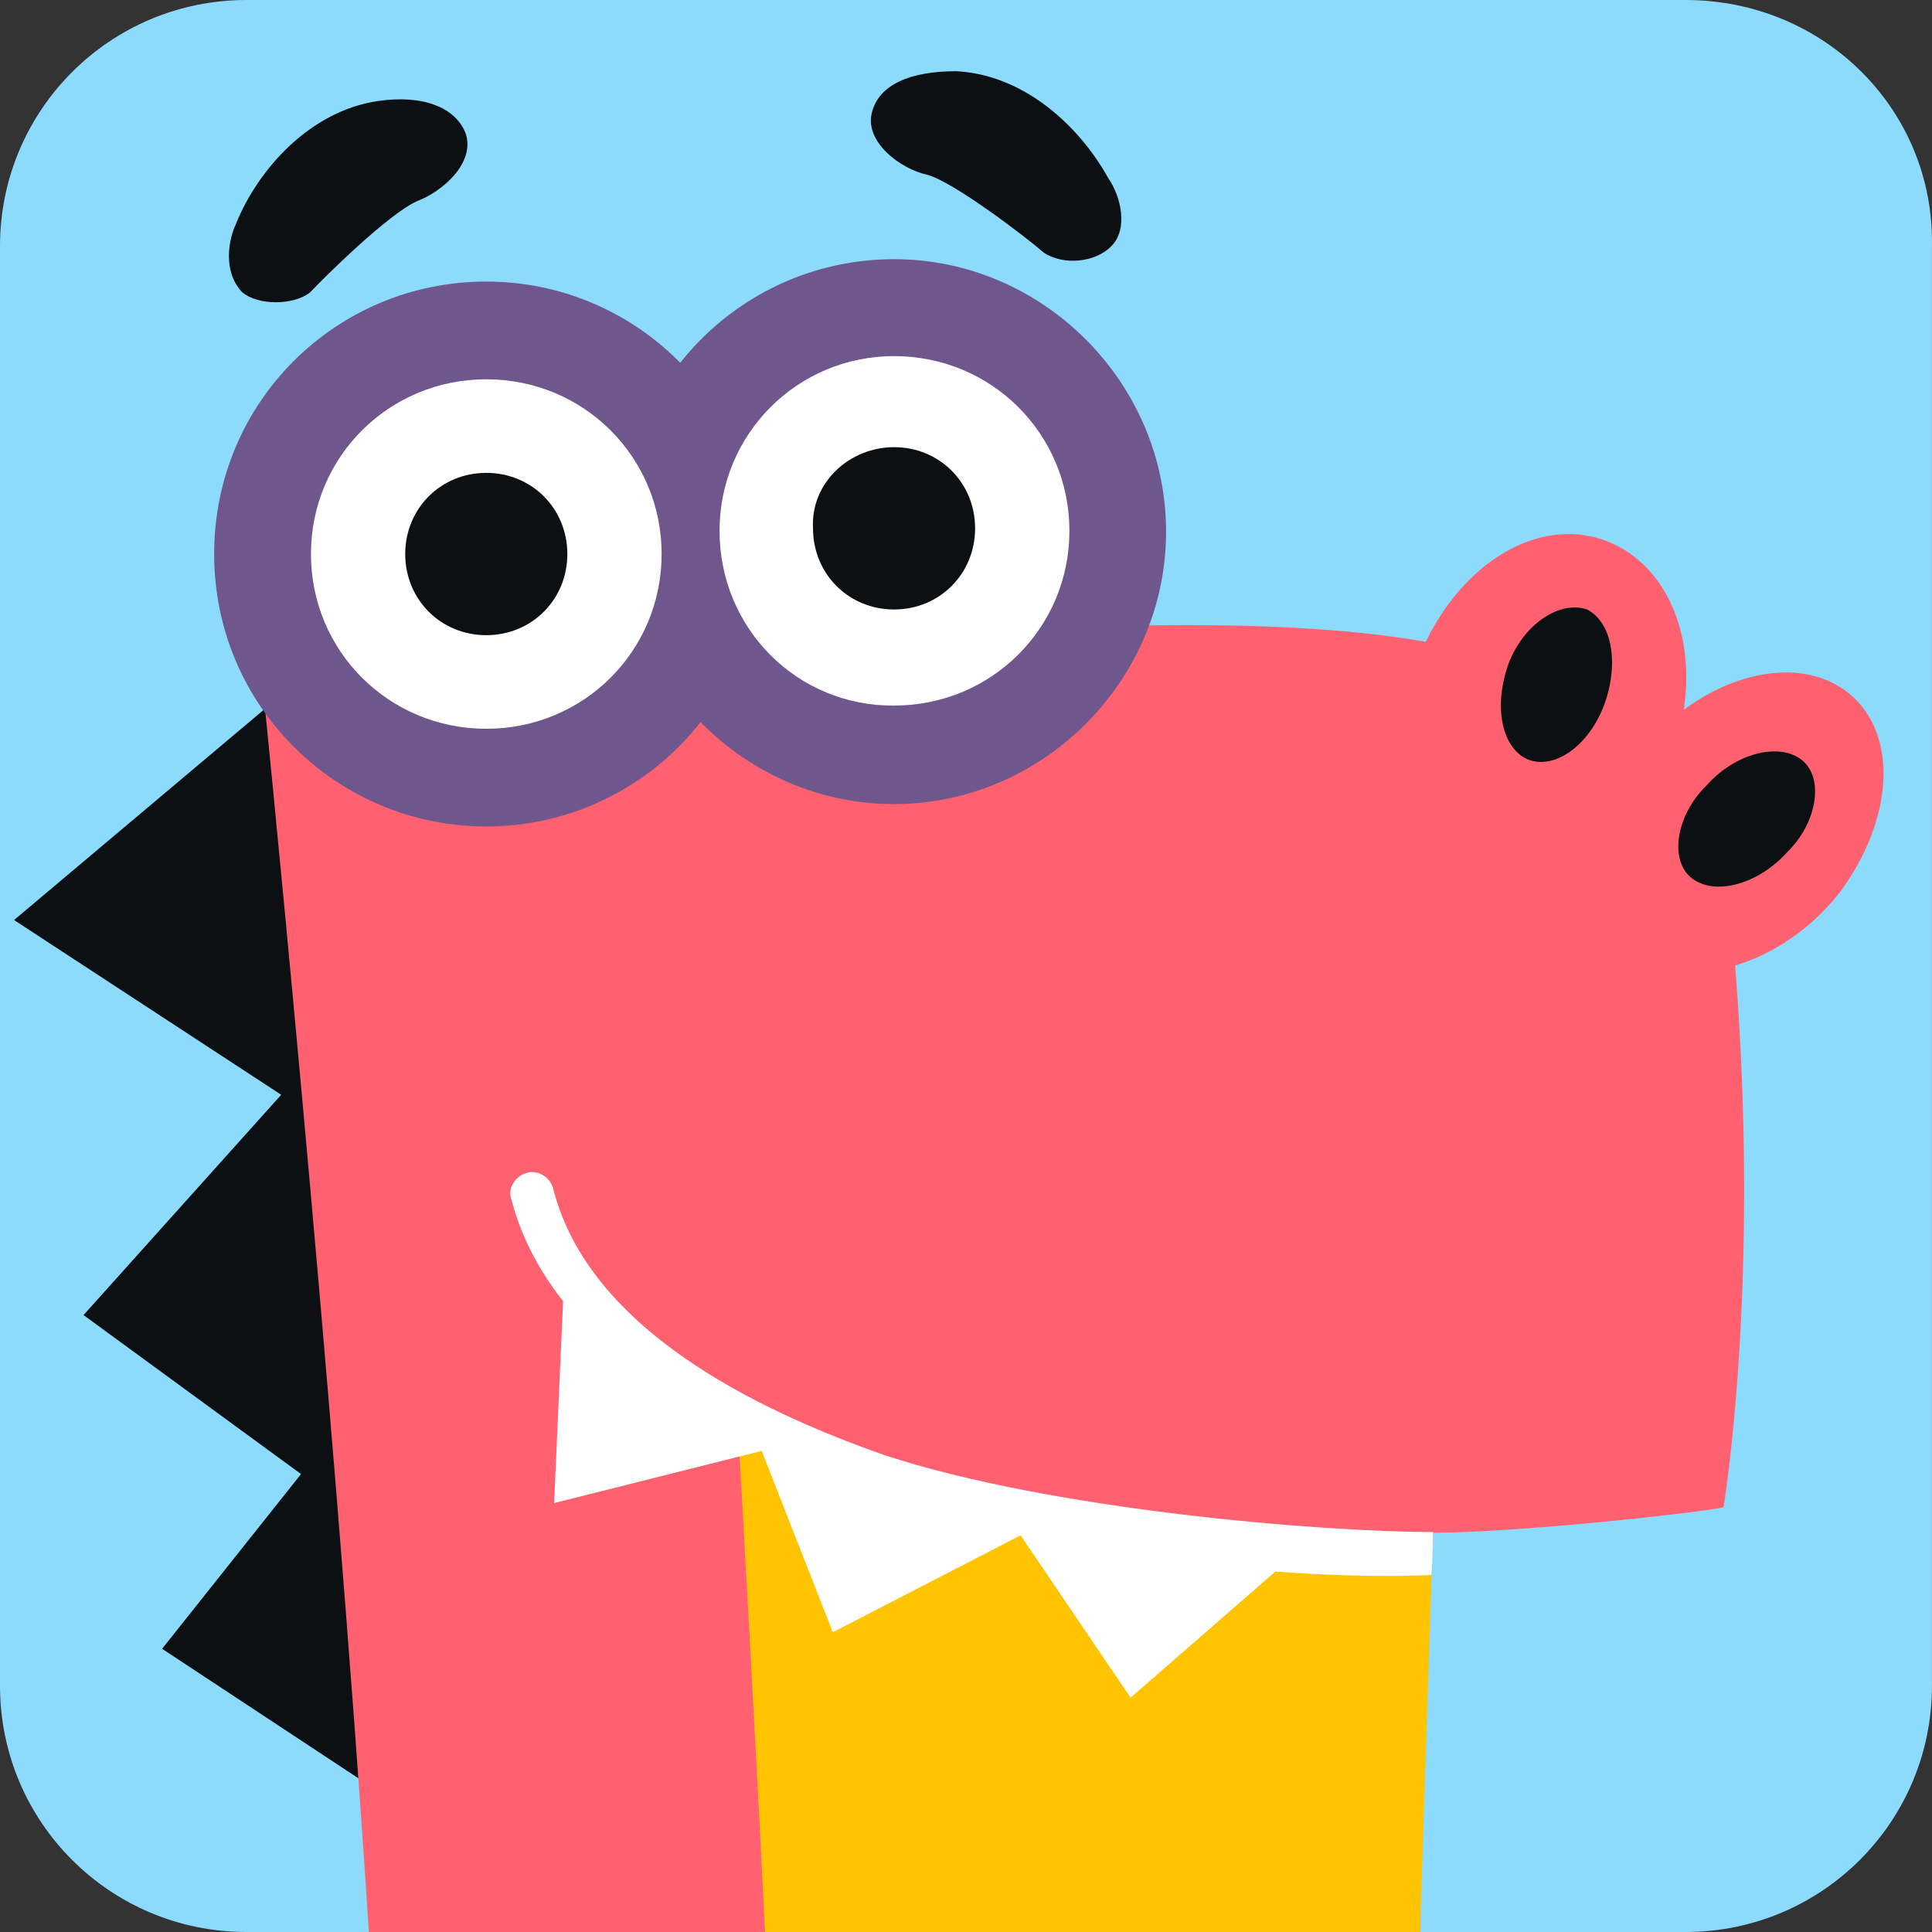
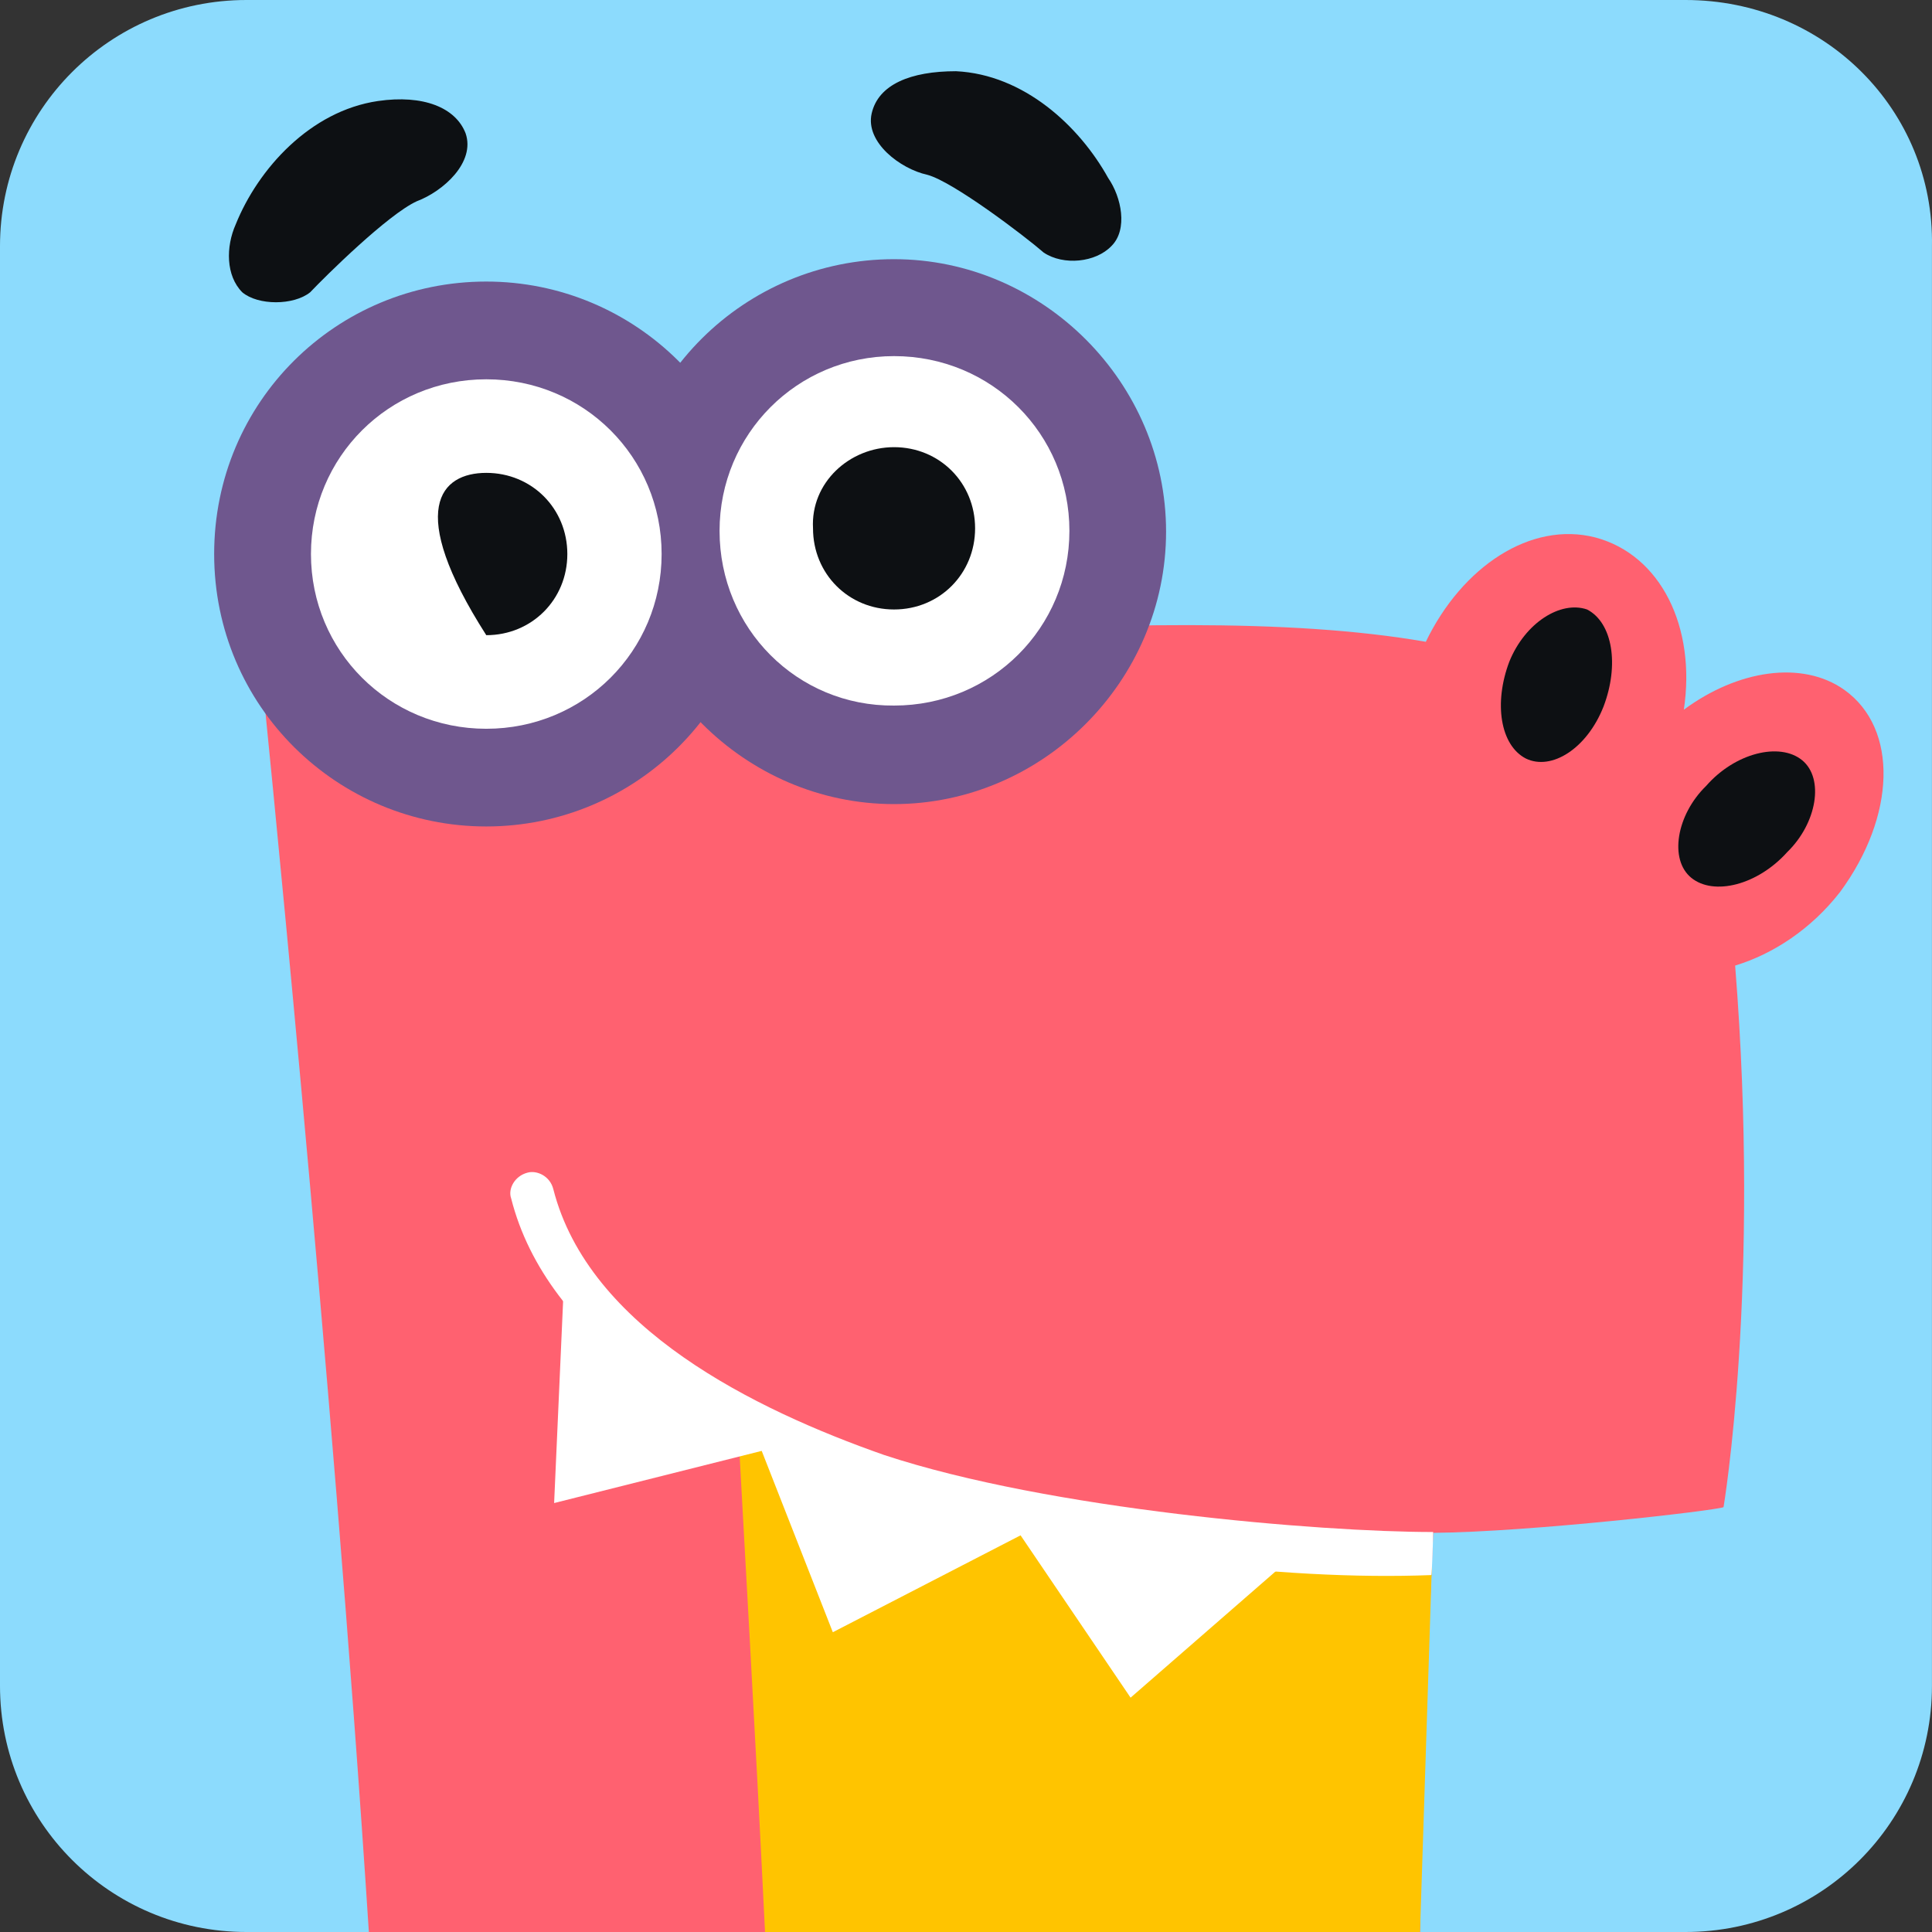
<svg xmlns="http://www.w3.org/2000/svg" width="86" height="86" viewBox="0 0 86 86" fill="none">
  <rect x="0" y="0" width="86" height="86" fill="#333333" stroke="none" />
  <path d="M75.028 0H10.971C4.896 0 0 4.907 0 10.957V75.043C0 81.093 4.896 86 10.971 86H75.028C81.102 86 85.998 81.093 85.998 75.043V10.957C86.109 4.907 81.212 0 75.028 0Z" fill="#8CDBFD" />
-   <path d="M16.603 79.586L7.216 73.393L13.4 65.615L3.718 58.538L12.517 48.732L0.626 40.954L11.965 31.407L16.603 79.586Z" fill="#0D1013" />
  <path d="M82.096 30.706C80.219 29.379 77.347 29.822 74.954 31.591C75.506 27.905 73.923 24.698 71.015 23.924C68.143 23.186 65.088 25.214 63.468 28.568C57.32 27.499 49.331 27.757 39.87 28.273C31.513 28.716 11.597 29.711 11.597 29.711C11.597 29.711 11.633 29.785 11.67 29.895C11.633 29.895 11.633 29.895 11.633 29.895C11.633 29.895 14.8 60.897 16.419 86H63.21C63.284 79.144 63.799 68.232 63.799 68.232C68.143 68.195 76.39 67.237 76.721 67.089C76.721 67.089 78.378 57.284 77.237 42.981C78.93 42.465 80.623 41.359 81.912 39.701C84.379 36.346 84.526 32.439 82.096 30.706Z" fill="#FF6170" />
  <path d="M32.803 62.591C33.097 68.084 33.613 76.931 34.054 85.999H63.21L63.743 69.522C53.03 69.669 41.675 68.194 32.803 62.591Z" fill="#FFC400" />
  <path d="M70.646 27.13C71.787 27.72 72.082 29.6 71.382 31.443C70.646 33.323 69.063 34.318 67.922 33.765C66.781 33.176 66.486 31.296 67.185 29.453C67.885 27.72 69.468 26.725 70.646 27.13Z" fill="#0D1013" />
  <path d="M80.218 33.839C81.212 34.65 80.881 36.641 79.555 37.931C78.23 39.406 76.279 39.885 75.285 39.074C74.291 38.263 74.622 36.272 75.948 34.982C77.236 33.508 79.224 33.028 80.218 33.839Z" fill="#0D1013" />
  <path d="M16.824 4.497C18.849 4.202 20.285 4.792 20.726 5.935C21.168 7.225 19.732 8.515 18.554 8.958C17.266 9.547 14.505 12.275 13.805 13.012C13.069 13.602 11.486 13.602 10.786 13.012C10.05 12.275 10.05 10.985 10.492 9.99C11.486 7.52 13.805 4.94 16.824 4.497Z" fill="#0D1013" />
  <path d="M42.556 3.17C40.532 3.17 39.096 3.76 38.801 5.05C38.507 6.34 40.09 7.52 41.268 7.778C42.409 8.073 45.612 10.505 46.459 11.243C47.342 11.833 48.778 11.685 49.478 10.948C50.214 10.211 49.919 8.773 49.33 7.925C48.042 5.603 45.575 3.317 42.556 3.17Z" fill="#0D1013" />
  <path d="M21.645 12.533C28.272 12.533 33.757 17.878 33.757 24.661C33.757 31.444 28.272 36.789 21.645 36.789C15.018 36.789 9.533 31.444 9.533 24.661C9.533 17.878 14.982 12.533 21.645 12.533Z" fill="#6F578E" />
  <path d="M39.794 11.537C46.421 11.537 51.906 17.03 51.906 23.665C51.906 30.3 46.421 35.793 39.794 35.793C33.168 35.793 27.683 30.3 27.683 23.665C27.683 16.882 33.168 11.537 39.794 11.537Z" fill="#6F578E" />
  <path d="M21.646 16.884C25.991 16.884 29.451 20.349 29.451 24.662C29.451 28.975 25.991 32.44 21.646 32.44C17.302 32.44 13.842 28.975 13.842 24.662C13.842 20.349 17.302 16.884 21.646 16.884Z" fill="white" />
-   <path d="M21.646 21.049C23.671 21.049 25.254 22.634 25.254 24.662C25.254 26.689 23.671 28.274 21.646 28.274C19.621 28.274 18.038 26.689 18.038 24.662C18.038 22.634 19.621 21.049 21.646 21.049Z" fill="#0D1013" />
+   <path d="M21.646 21.049C23.671 21.049 25.254 22.634 25.254 24.662C25.254 26.689 23.671 28.274 21.646 28.274C18.038 22.634 19.621 21.049 21.646 21.049Z" fill="#0D1013" />
  <path d="M39.798 15.852C44.142 15.852 47.603 19.317 47.603 23.63C47.603 27.942 44.142 31.407 39.798 31.407C35.491 31.444 32.03 27.979 32.03 23.63C32.03 19.317 35.491 15.852 39.798 15.852Z" fill="white" />
  <path d="M39.797 19.905C41.822 19.905 43.405 21.49 43.405 23.517C43.405 25.545 41.822 27.13 39.797 27.13C37.773 27.13 36.19 25.545 36.19 23.517C36.079 21.49 37.809 19.905 39.797 19.905Z" fill="#0D1013" />
  <path d="M63.795 68.195C58.752 68.195 46.718 67.2 39.356 64.767C33.576 62.739 26.213 59.127 24.63 52.934C24.483 52.344 23.894 52.086 23.489 52.197C22.9 52.344 22.605 52.934 22.752 53.34C25.918 65.873 50.566 70.628 63.709 70.112C63.746 70.112 63.795 68.343 63.795 68.195Z" fill="white" />
  <path d="M25.071 57.801L24.666 66.906L33.906 64.584L37.072 72.656L45.429 68.343L50.326 75.569L57.099 69.671L54.633 68.823L42.668 66.648L33.133 63.478L25.071 57.801Z" fill="white" />
</svg>